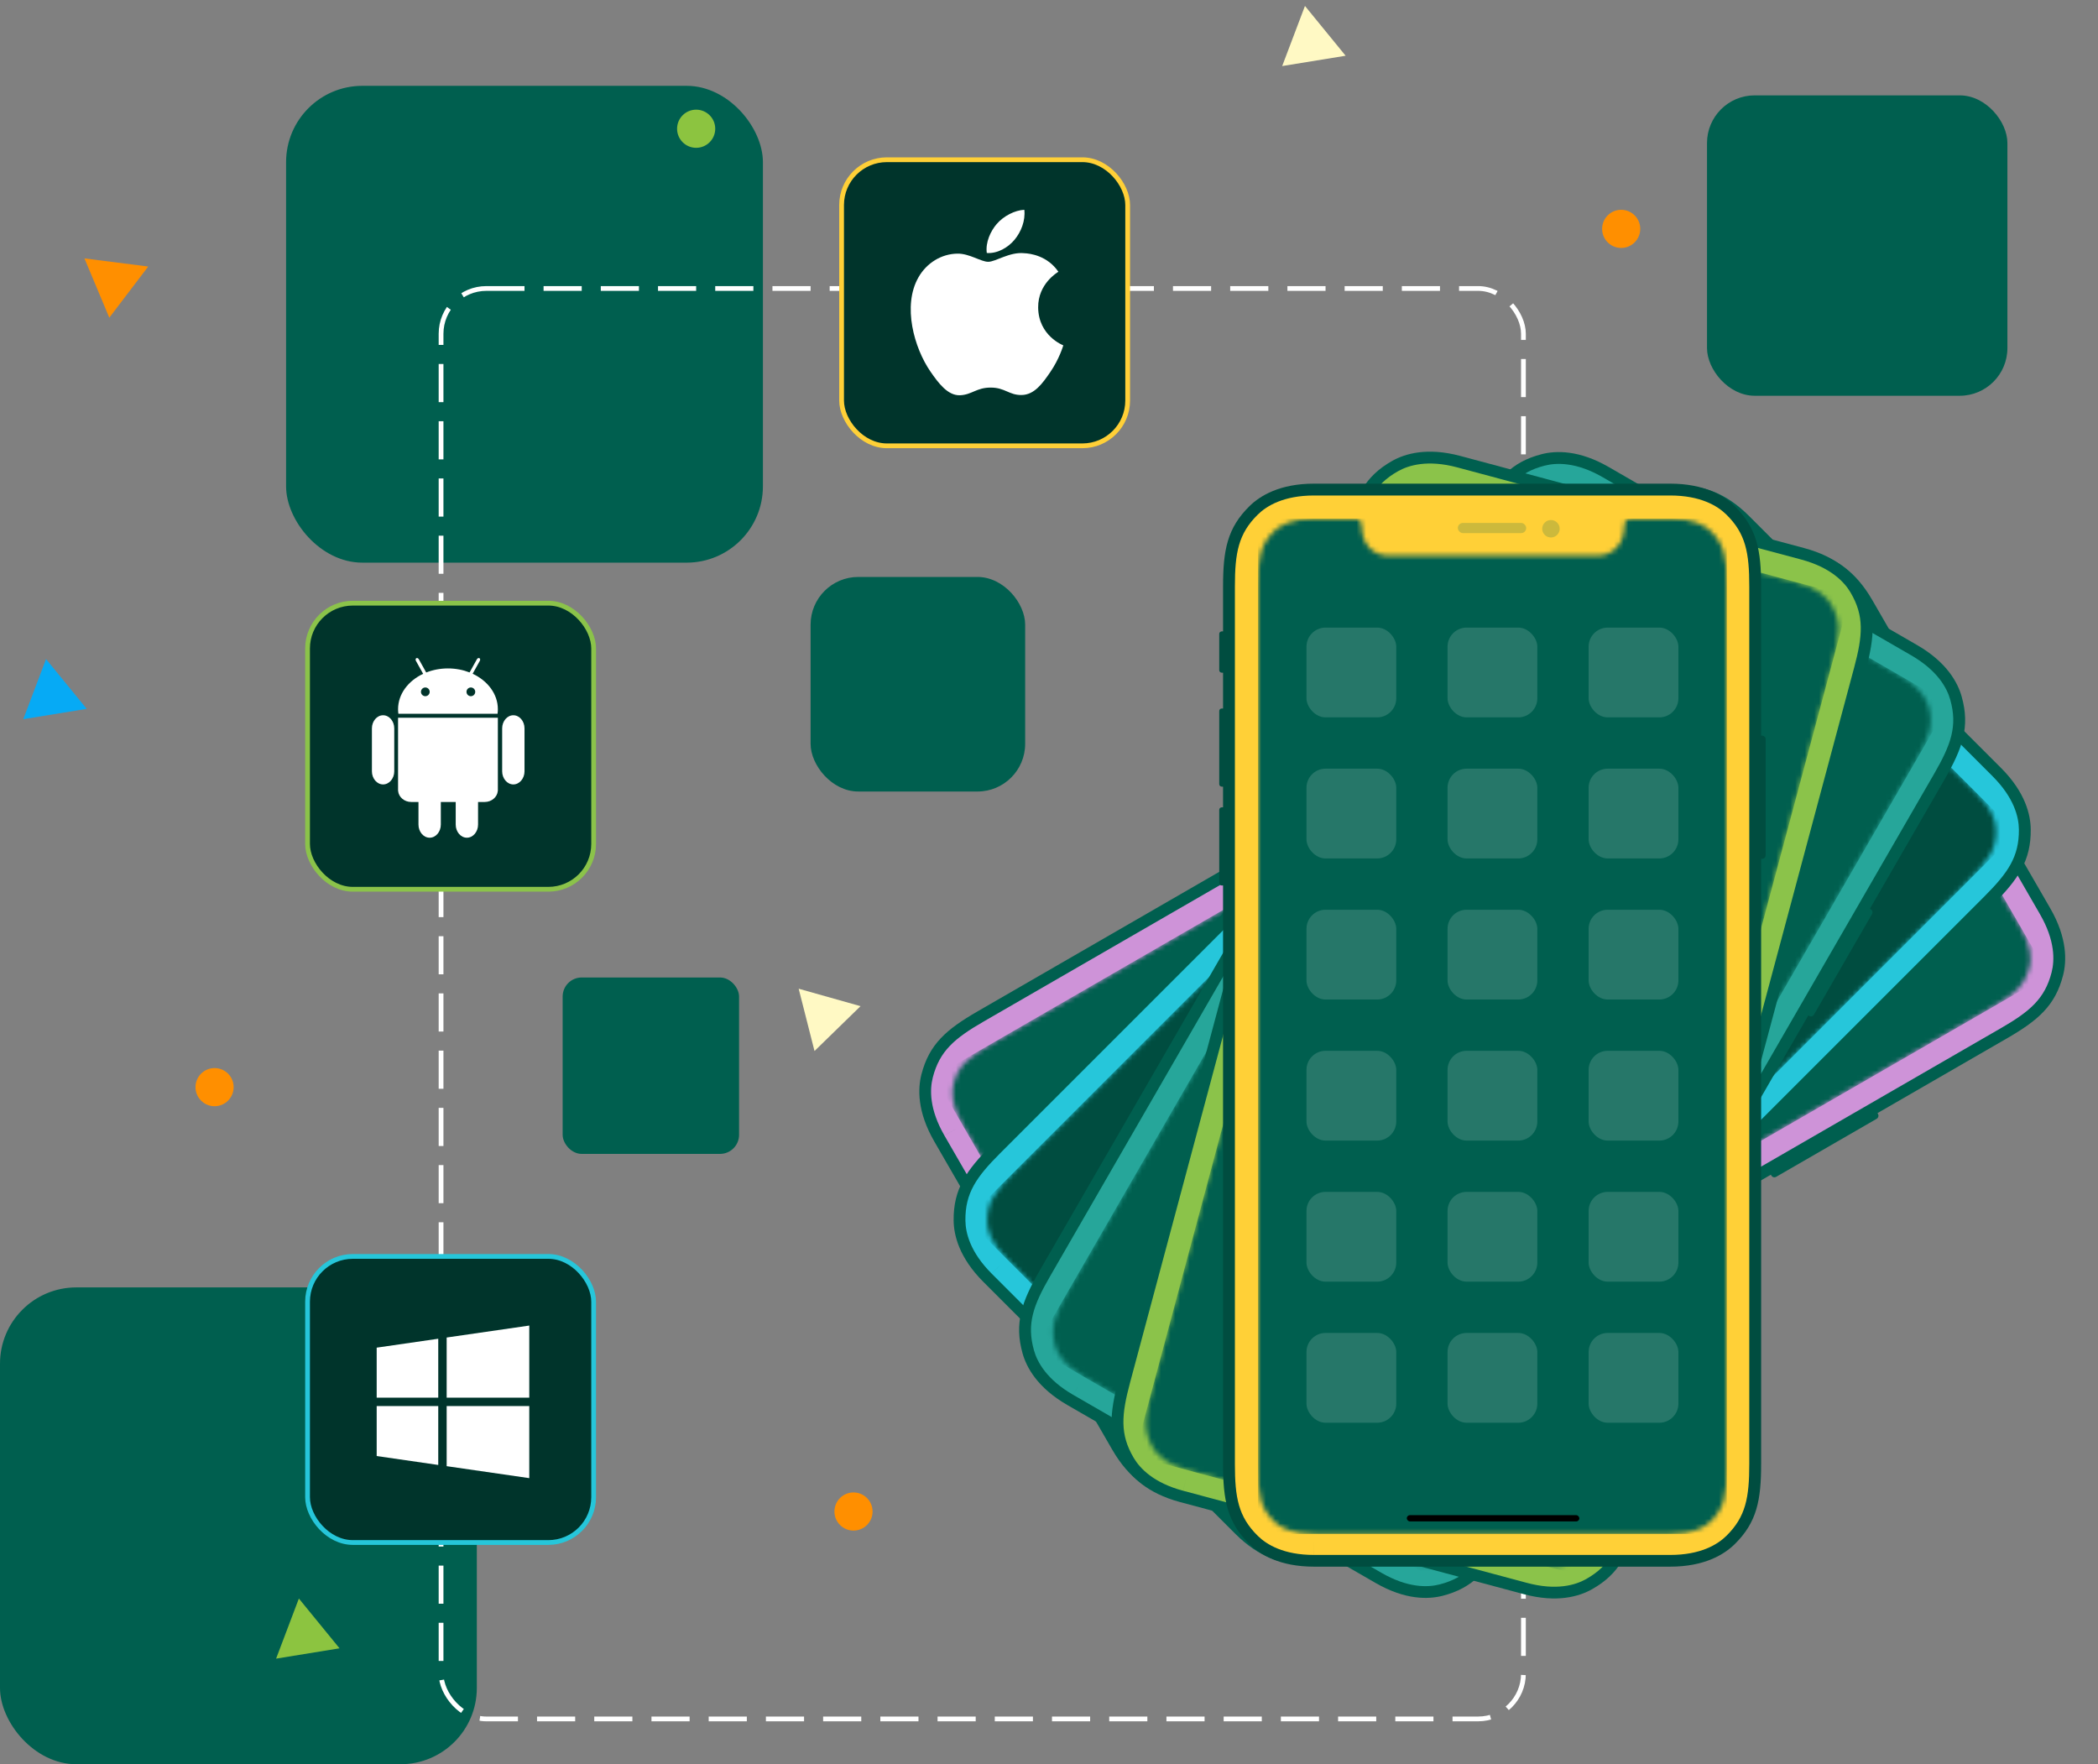
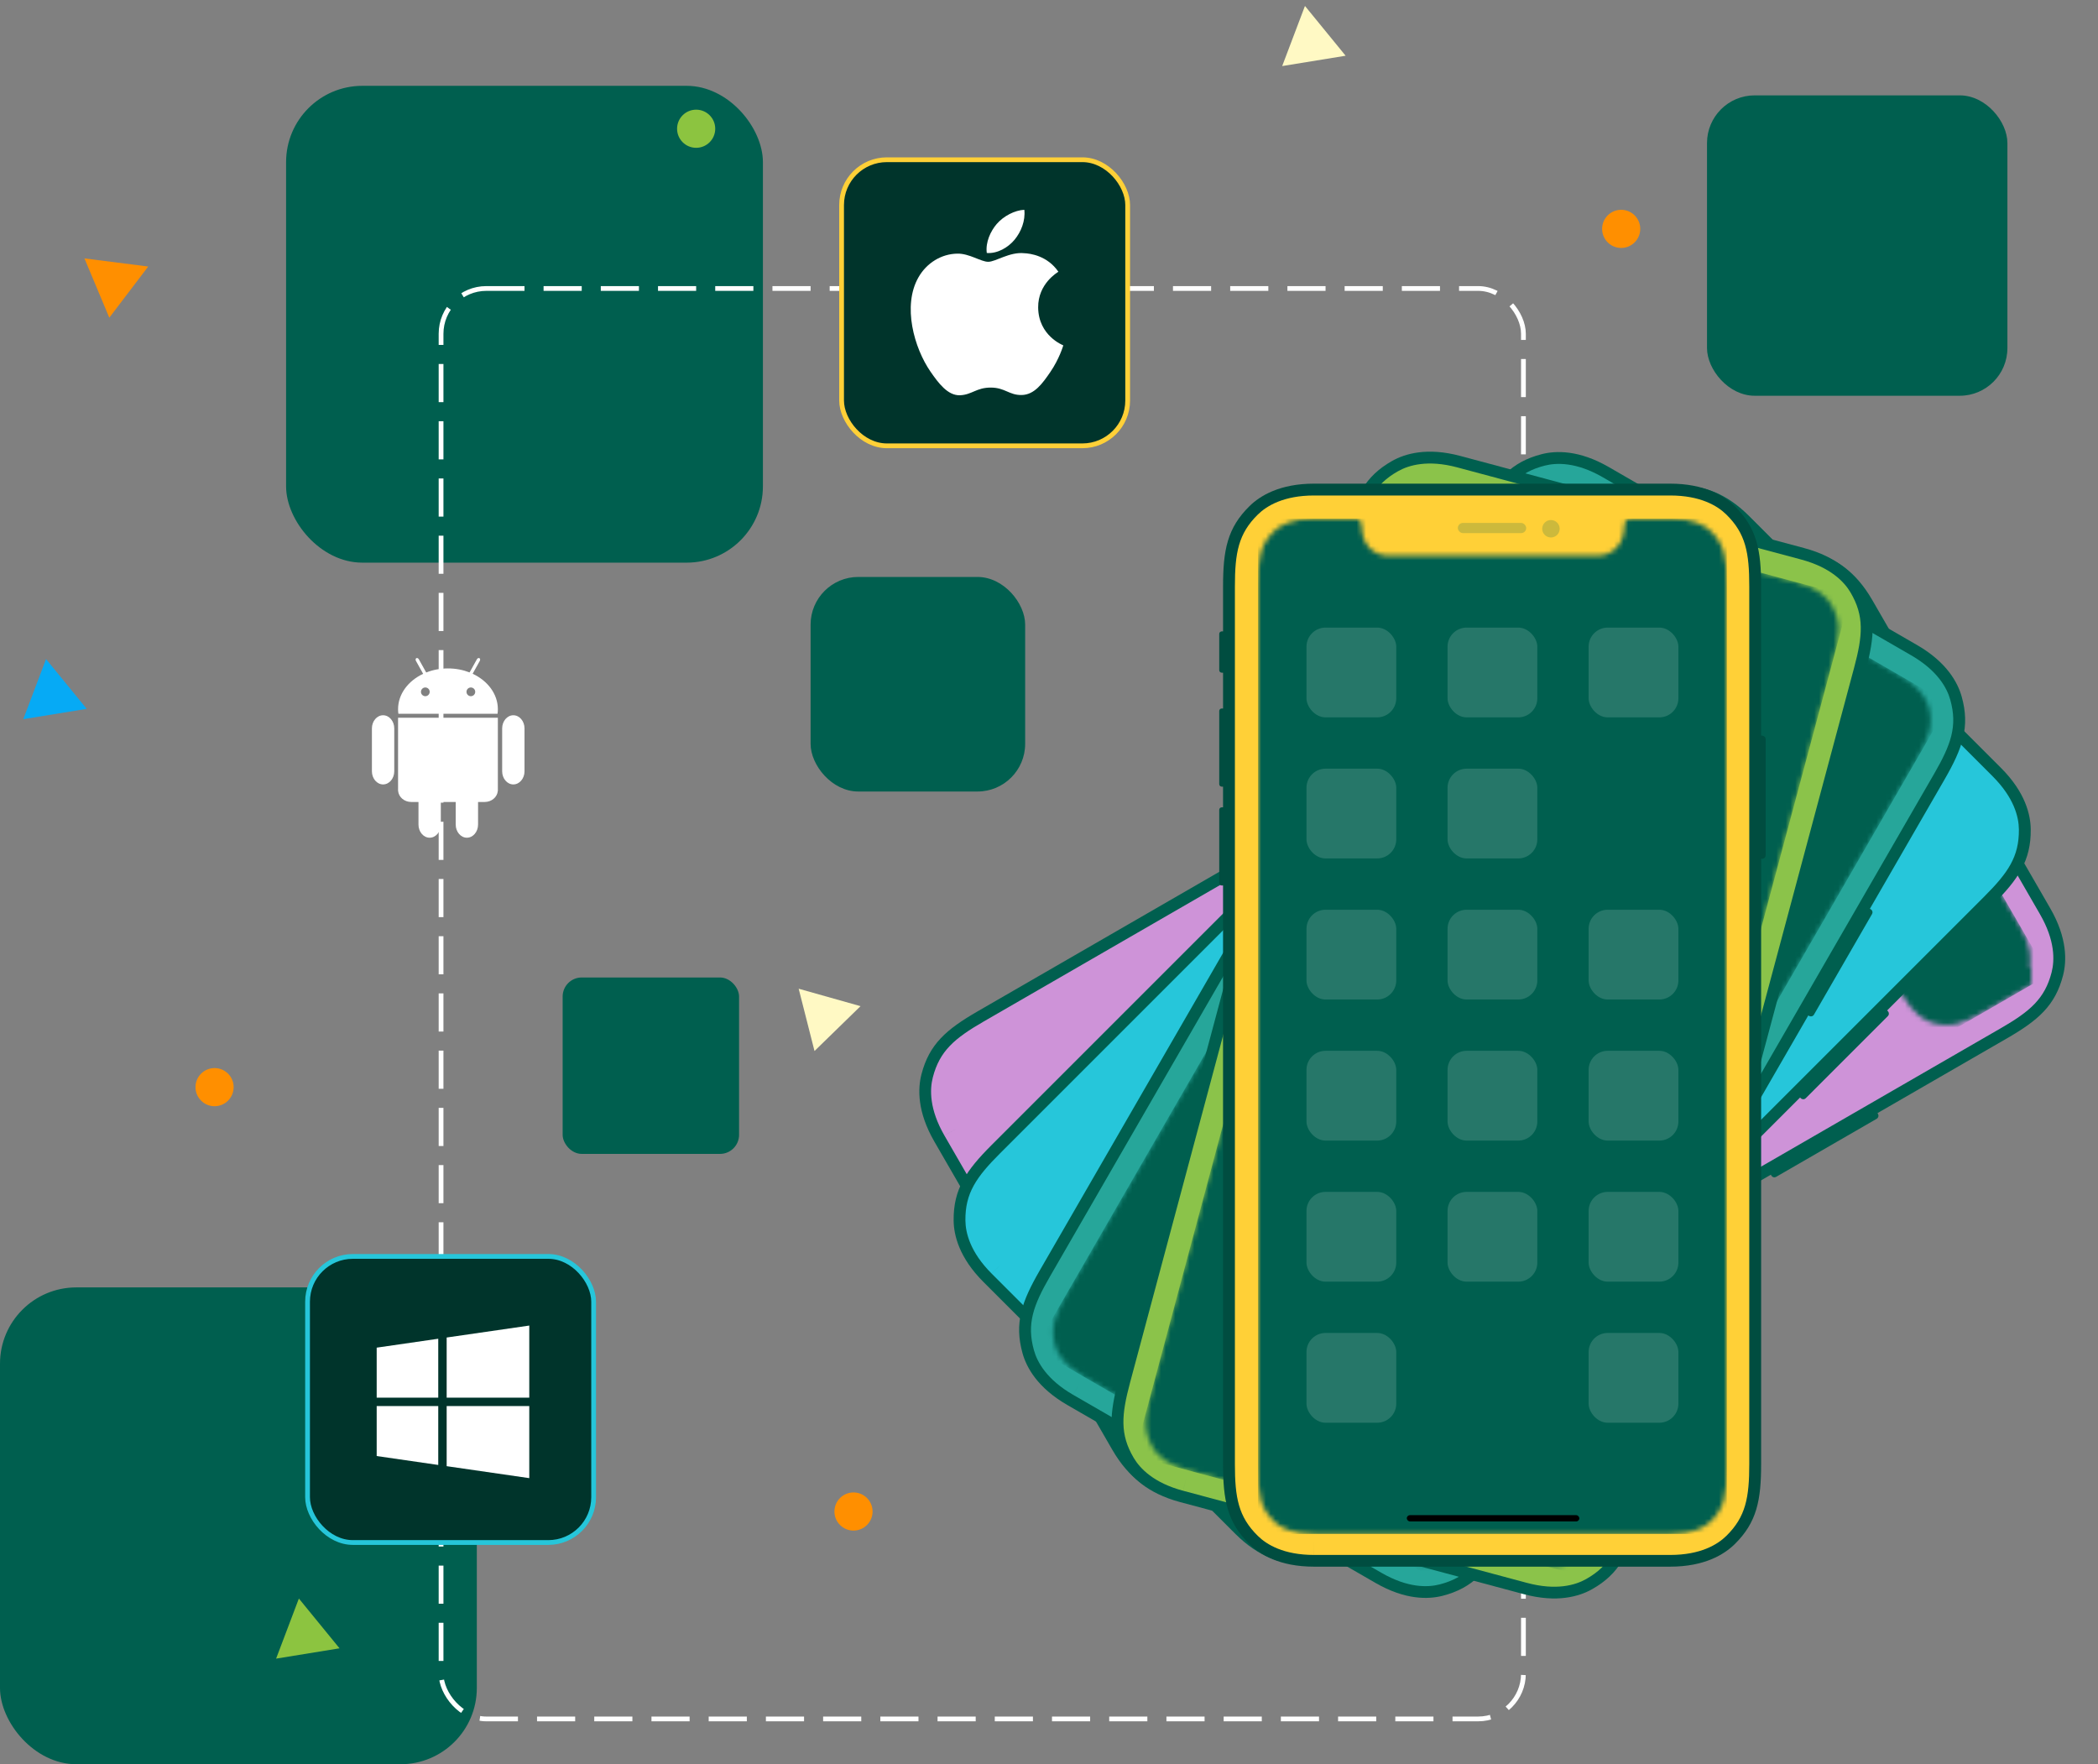
<svg xmlns="http://www.w3.org/2000/svg" width="440" height="370" fill="none" viewBox="0 0 440 370">
  <rect x="0" y="0" width="440" height="370" fill="#808080" stroke="none" />
  <rect width="100" height="100" y="270" fill="#005F4F" rx="16" />
  <rect width="100" height="100" x="60" y="18" fill="#005F4F" rx="16" />
  <rect width="45" height="45" x="170" y="121" fill="#005F4F" rx="10" />
  <rect width="63" height="63" x="358" y="20" fill="#005F4F" rx="10" />
  <rect width="227" height="300" x="92.5" y="60.5" stroke="#fff" stroke-dasharray="8 4" rx="9.5" />
  <rect width="60" height="60" x="176.5" y="33.5" fill="#00342B" stroke="#FFD037" rx="9.5" />
  <path fill="#fff" d="M217.727 64.48c-.049-4.977 4.06-7.364 4.243-7.485-2.309-3.376-5.906-3.84-7.187-3.892-3.059-.311-5.972 1.802-7.524 1.802-1.549 0-3.947-1.757-6.483-1.712-3.338.05-6.414 1.94-8.131 4.928-3.466 6.012-.886 14.922 2.491 19.802 1.651 2.385 3.62 5.069 6.203 4.97 2.489-.098 3.429-1.61 6.438-1.61 3.01 0 3.855 1.61 6.489 1.56 2.677-.048 4.374-2.43 6.012-4.825 1.895-2.77 2.676-5.454 2.722-5.59-.058-.027-5.219-2.004-5.273-7.947z" />
  <path fill="#fff" d="M212.78 50.274c1.37-1.663 2.298-3.974 2.046-6.274-1.977.08-4.37 1.314-5.789 2.975-1.272 1.475-2.384 3.822-2.086 6.081 2.205.171 4.455-1.122 5.829-2.782z" />
  <rect width="60" height="60" x="64.5" y="263.5" fill="#00342B" stroke="#26C6DA" rx="9.5" />
  <path fill="#fff" d="M79 305.365l12.911 1.87v-12.352H79v10.482zm0-12.247h12.911v-12.354L79 282.634v10.484zm14.676 14.373L111 310v-15.117H93.676v12.608zm0-26.983v12.61H111V278l-17.324 2.508z" />
  <rect width="37" height="37" x="118" y="205" fill="#005F4F" rx="4" />
-   <rect width="60" height="60" x="64.5" y="126.5" fill="#00342B" stroke="#8BC34A" rx="9.5" />
  <path fill="#fff" d="M83.484 150.526v15.34h.01c.107 1.296 1.299 2.326 2.742 2.326h15.426c1.443 0 2.634-1.03 2.742-2.326h.009v-15.34H83.484zM82.685 161.762c0 1.513-1.054 2.751-2.342 2.751-1.289 0-2.343-1.238-2.343-2.751v-9.005c0-1.514 1.054-2.752 2.343-2.752 1.288 0 2.342 1.238 2.342 2.752v9.005z" />
  <path fill="#fff" d="M92.451 172.937c0 1.513-1.054 2.751-2.343 2.751-1.288 0-2.342-1.238-2.342-2.751v-9.005c0-1.513 1.054-2.751 2.342-2.751 1.289 0 2.343 1.238 2.343 2.751v9.005zM100.26 172.937c0 1.513-1.055 2.751-2.343 2.751s-2.343-1.238-2.343-2.751v-9.005c0-1.513 1.055-2.751 2.343-2.751s2.343 1.238 2.343 2.751v9.005zM110.002 161.762c0 1.513-1.054 2.751-2.343 2.751-1.288 0-2.343-1.238-2.343-2.751v-9.005c0-1.514 1.055-2.752 2.343-2.752 1.289 0 2.343 1.238 2.343 2.752v9.005zM99.123 141.301l1.503-2.697c.123-.22.087-.477-.08-.57-.167-.093-.405.011-.527.231l-1.538 2.76c-1.371-.539-2.909-.842-4.532-.842-1.636 0-3.184.307-4.563.855l-1.545-2.773c-.123-.22-.36-.324-.527-.231-.167.093-.203.35-.08.57l1.51 2.711c-3.142 1.476-5.26 4.247-5.26 7.424 0 .322.023.641.065.954h20.799c.043-.313.065-.631.065-.954 0-3.186-2.131-5.966-5.29-7.438zm-9.923 4.708c-.506 0-.915-.41-.915-.915 0-.506.41-.915.915-.915.505 0 .915.409.915.915 0 .505-.41.915-.915.915zm9.55 0c-.506 0-.916-.41-.916-.915 0-.506.41-.915.916-.915.505 0 .915.409.915.915 0 .505-.41.915-.915.915z" />
  <path fill="#FF8F00" d="M17.711 54.194l13.372 1.703-8.16 10.729-5.212-12.432z" />
  <path fill="#06AAF5" d="M9.658 138.224l8.528 10.44-13.305 2.165 4.777-12.605z" />
  <path fill="#FFF9C4" d="M273.681 1.25l8.528 10.44-13.304 2.165 4.776-12.605zM180.475 211.015l-9.654 9.407-3.32-13.064 12.974 3.657z" />
  <path fill="#8CC440" d="M62.681 335.25l8.528 10.44-13.304 2.165 4.776-12.605z" />
  <circle cx="146" cy="27" r="4" fill="#8CC440" />
  <circle cx="45" cy="228" r="4" fill="#FF8F00" />
  <circle cx="340" cy="48" r="4" fill="#FF8F00" />
  <circle cx="179" cy="317" r="4" fill="#FF8F00" />
  <path fill="#005F4F" d="M393.772 234.48l.022-.023c.046-.055.08-.117.109-.183.005-.01.007-.018.009-.027.055-.144.062-.303.017-.453-.017-.054-.035-.11-.064-.16l-.11-.19 27.107-15.651c6.55-3.781 10.173-6.866 11.812-13.242.763-2.967.918-7.812-2.694-14.069l-37.332-64.661c-3.608-6.248-7.885-8.542-10.836-9.364-6.336-1.768-10.822-.171-17.372 3.611l-8.168 4.715-.138-.24c-.022-.037-.055-.064-.083-.094l.008-.005c-.01-.011-.022-.015-.033-.026-.021-.019-.044-.034-.068-.052-.029-.019-.061-.032-.093-.045-.024-.011-.051-.02-.076-.027-.04-.009-.078-.008-.118-.009-.02.001-.044-.003-.065.002-.063.008-.126.027-.184.06l-6.603 3.813c-.058.033-.106.078-.144.129-.015.016-.021.036-.035.055-.02.033-.038.068-.051.107-.007.025-.013.05-.014.079-.005.034-.009.064-.008.103.002.027.005.057.011.085.003.012.002.027.006.042l.008-.004c.012.038.019.08.04.117l.139.241-6.502 3.754-.139-.24c-.022-.037-.055-.064-.082-.094l.008-.004c-.011-.012-.023-.015-.034-.027-.021-.019-.044-.034-.068-.052-.029-.019-.061-.032-.093-.045-.027-.009-.051-.02-.076-.027-.04-.008-.078-.008-.118-.009-.02.001-.044-.003-.065.002-.063.008-.126.027-.184.061l-13.298 7.677c-.058.034-.104.078-.144.129-.016.016-.021.037-.035.056-.023.034-.041.069-.051.107-.009.026-.014.05-.015.078-.007.036-.008.065-.007.103-.001.029.005.058.011.086 0 .013.001.027.005.039l.008-.004c.012.039.018.081.039.118l.139.24-3.757 2.169-.137-.238c-.022-.037-.055-.063-.082-.093l.008-.005c-.011-.011-.023-.015-.034-.026-.021-.02-.044-.035-.068-.052-.029-.019-.061-.032-.093-.045-.027-.01-.051-.02-.076-.027-.04-.009-.078-.008-.118-.01-.02.002-.044-.002-.065.003-.063.008-.126.027-.184.06l-13.298 7.678c-.058.034-.104.077-.144.129-.016.016-.021.037-.035.055-.023.035-.041.07-.051.107-.009.027-.014.05-.015.079-.007.036-.008.065-.007.103-.001.029.005.057.011.086 0 .013.001.027.005.039l.008-.005c.012.039.018.081.039.118l.139.241-105.055 60.653c-6.55 3.782-10.173 6.867-11.814 13.24-.763 2.967-.914 7.813 2.697 14.067l37.332 64.661c3.611 6.254 7.886 8.546 10.834 9.369 6.341 1.769 10.827.172 17.375-3.608l109.903-63.453.11.19c.029.05.066.096.104.137.108.114.252.186.401.213l.028.005c.069.009.142.009.213-.003l.031-.008c.073-.014.144-.037.212-.077l21.112-12.188c.066-.038.124-.09.173-.146z" />
  <path fill="#CE93D8" d="M198.075 238.162l2.433-1.412-2.436 1.406c-3.19-5.525-3.087-9.685-2.437-12.202 1.427-5.552 4.571-8.198 10.651-11.709l159.395-92.027c6.077-3.508 9.944-4.909 15.466-3.369 2.502.697 6.16 2.689 9.35 8.214l37.332 64.661c3.193 5.53 3.09 9.69 2.44 12.208-1.427 5.551-4.571 8.198-10.651 11.708l-159.395 92.027c-6.077 3.509-9.941 4.908-15.465 3.37-2.503-.698-6.16-2.687-9.351-8.215l-37.332-64.66z" />
  <g fill="#005F4F" opacity=".2">
    <rect width="14.34" height="2.136" x="400.59" y="156.051" rx="1.068" transform="rotate(60 400.59 156.051)" />
    <circle cx="409.295" cy="173.571" r="1.831" transform="rotate(60 409.295 173.571)" />
  </g>
  <mask id="prefix__a" width="227" height="185" x="199" y="123" maskUnits="userSpaceOnUse">
-     <path fill="#494949" d="M425.608 202.855c.428-1.66.438-4.502-1.948-8.635l-4.258-7.375c-.264-.347-.806-.76-1.736-.294-1.281.641-3.002 1.43-4.967.93-1.514-.387-2.679-1.342-3.413-2.613l-21.933-37.989c-.734-1.271-.98-2.76-.558-4.265.549-1.952 2.095-3.045 3.29-3.834.872-.573.781-1.25.614-1.65l-4.373-7.573c-2.384-4.13-4.852-5.545-6.502-6.002-3.877-1.076-6.465-.174-11.812 2.913l-159.604 92.147c-5.344 3.086-7.423 4.874-8.428 8.773-.425 1.659-.438 4.502 1.948 8.635l37.333 64.663c2.386 4.133 4.853 5.545 6.503 6.001 3.879 1.08 6.467.174 11.811-2.912l159.605-92.147c5.344-3.086 7.423-4.874 8.428-8.773z" />
+     <path fill="#494949" d="M425.608 202.855c.428-1.66.438-4.502-1.948-8.635l-4.258-7.375c-.264-.347-.806-.76-1.736-.294-1.281.641-3.002 1.43-4.967.93-1.514-.387-2.679-1.342-3.413-2.613l-21.933-37.989c-.734-1.271-.98-2.76-.558-4.265.549-1.952 2.095-3.045 3.29-3.834.872-.573.781-1.25.614-1.65l-4.373-7.573c-2.384-4.13-4.852-5.545-6.502-6.002-3.877-1.076-6.465-.174-11.812 2.913c-5.344 3.086-7.423 4.874-8.428 8.773-.425 1.659-.438 4.502 1.948 8.635l37.333 64.663c2.386 4.133 4.853 5.545 6.503 6.001 3.879 1.08 6.467.174 11.811-2.912l159.605-92.147c5.344-3.086 7.423-4.874 8.428-8.773z" />
  </mask>
  <g mask="url(#prefix__a)">
    <path fill="#005F4F" d="M380.41 119.31H478.744V332.236H380.41z" transform="rotate(60 380.41 119.31)" />
  </g>
  <rect width="36.187" height="1.311" x="215.02" y="250.827" fill="#000" rx=".656" transform="rotate(60 215.02 250.827)" />
  <path fill="#005F4F" d="M396.062 212.911l.015-.028c.03-.065.047-.134.058-.205.002-.011.002-.02.002-.028.015-.153-.019-.309-.101-.443-.03-.047-.063-.097-.104-.138l-.155-.155 22.132-22.133c5.349-5.348 8.05-9.265 7.983-15.848-.03-3.063-1.135-7.783-6.244-12.892l-52.795-52.795c-5.102-5.103-9.827-6.212-12.89-6.242-6.578-.067-10.498 2.637-15.846 7.985l-6.669 6.668-.196-.196c-.03-.03-.069-.048-.104-.069l.007-.007c-.013-.008-.026-.008-.039-.017-.026-.013-.052-.021-.08-.032-.032-.011-.067-.015-.101-.02-.026-.004-.054-.006-.08-.006-.041.002-.078.013-.116.021-.02.007-.044.009-.063.02-.058.024-.114.058-.162.106l-5.391 5.391c-.048.047-.082.103-.106.162-.011.019-.011.041-.019.062-.011.037-.02.076-.022.117 0 .026 0 .051.007.08.004.034.008.064.019.101.009.026.019.054.032.08.007.011.009.026.018.039l.006-.007c.022.035.039.073.069.104l.196.196-5.309 5.309-.196-.196c-.03-.03-.069-.047-.104-.069l.007-.007c-.013-.008-.026-.008-.039-.017-.026-.013-.052-.021-.08-.032-.032-.011-.067-.015-.101-.02-.028-.002-.054-.006-.08-.006-.041.002-.078.013-.117.022-.019.006-.043.008-.062.019-.058.024-.114.058-.162.106l-10.858 10.858c-.047.047-.08.101-.106.162-.011.019-.011.041-.019.062-.013.039-.022.078-.022.117-.002.028 0 .051.007.079.002.037.008.065.019.102.007.028.02.054.033.08.004.013.008.026.015.036l.006-.006c.022.034.039.073.069.103l.196.197-3.067 3.068-.195-.195c-.03-.03-.069-.047-.103-.069l.006-.006c-.013-.009-.025-.009-.038-.017-.026-.013-.052-.022-.08-.033-.033-.011-.067-.015-.102-.019-.028-.002-.054-.007-.079-.007-.041.002-.078.013-.117.022-.019.006-.043.009-.063.019-.058.024-.114.059-.161.106l-10.858 10.858c-.048.048-.08.101-.106.162-.011.019-.011.041-.02.062-.012.039-.021.078-.021.117-.002.028 0 .052.006.08.003.036.009.065.02.101.006.028.019.054.032.08.004.013.009.026.015.037l.007-.007c.021.035.039.074.069.104l.196.196-85.777 85.777c-5.348 5.349-8.049 9.266-7.985 15.846.031 3.064 1.139 7.784 6.246 12.891l52.795 52.795c5.107 5.106 9.829 6.213 12.891 6.246 6.582.066 10.502-2.637 15.848-7.983l89.736-89.736.155.156c.041.041.089.075.136.105.134.082.291.115.442.102l.028-.003c.069-.008.141-.028.205-.058l.028-.015c.067-.032.13-.073.186-.129l17.237-17.238c.054-.054.097-.118.13-.185z" />
  <path fill="#26C6DA" d="M207.985 267.117l1.985-1.994-1.989 1.989c-4.511-4.511-5.489-8.556-5.512-11.155-.059-5.733 2.293-9.102 7.257-14.066l130.146-130.146c4.962-4.962 8.334-7.316 14.066-7.258 2.597.026 6.647 1.003 11.158 5.514l52.795 52.796c4.516 4.515 5.493 8.56 5.517 11.16.058 5.732-2.294 9.102-7.258 14.066L286.004 318.169c-4.962 4.962-8.331 7.313-14.066 7.257-2.597-.026-6.644-1.001-11.158-5.514l-52.795-52.795z" />
  <g fill="#005F4F" opacity=".2">
    <rect width="14.34" height="2.136" x="382.348" y="135.39" rx="1.068" transform="rotate(45 382.348 135.39)" />
    <circle cx="395.289" cy="150.06" r="1.831" transform="rotate(45 395.289 150.06)" />
  </g>
  <mask id="prefix__b" width="212" height="212" x="207" y="109" maskUnits="userSpaceOnUse">
-     <path fill="#494949" d="M418.628 174.123c-.016-1.714-.742-4.461-4.116-7.836l-6.022-6.021c-.345-.268-.975-.526-1.753.165-1.071.951-2.529 2.158-4.556 2.183-1.563.019-2.936-.602-3.974-1.64l-31.018-31.018c-1.037-1.038-1.66-2.412-1.642-3.975.025-2.028 1.235-3.483 2.185-4.555.694-.779.431-1.41.166-1.753l-6.184-6.183c-3.372-3.372-6.122-4.1-7.834-4.114-4.024-.036-6.289 1.504-10.655 5.87L212.909 245.562c-4.364 4.364-5.909 6.63-5.871 10.656.019 1.712.742 4.462 4.117 7.836l52.797 52.797c3.374 3.374 6.122 4.1 7.834 4.114 4.026.039 6.292-1.506 10.655-5.87l130.317-130.316c4.363-4.364 5.908-6.629 5.87-10.656z" />
-   </mask>
+     </mask>
  <g mask="url(#prefix__b)">
    <path fill="#004D40" d="M353.348 105.123H451.682V318.049H353.348z" transform="rotate(45 353.348 105.123)" />
  </g>
  <rect width="36.187" height="1.311" x="227.633" y="274.965" fill="#000" rx=".656" transform="rotate(45 227.633 274.965)" />
  <path fill="#005F4F" d="M392.692 191.484l.007-.031c.012-.071.011-.142.003-.213l-.005-.028c-.025-.152-.099-.293-.212-.401-.042-.038-.086-.078-.136-.107l-.19-.109 15.65-27.107c3.781-6.55 5.376-11.034 3.608-17.374-.822-2.951-3.111-7.225-9.367-10.837l-64.661-37.332c-6.249-3.608-11.1-3.456-14.067-2.693-6.371 1.638-9.457 5.264-13.239 11.814l-4.715 8.167-.241-.139c-.037-.021-.079-.028-.118-.04l.005-.008c-.015-.005-.027-.001-.042-.006-.029-.006-.056-.008-.086-.011-.034-.002-.068.003-.103.008-.026.002-.053.007-.078.014-.039.013-.072.033-.107.051-.017.011-.04.02-.056.035-.05.038-.095.086-.129.144l-3.812 6.603c-.033.058-.052.121-.06.184-.006.021 0 .042-.003.065-.001.038.001.078.01.118.006.025.013.05.027.076.013.032.025.06.045.093.015.022.032.047.051.068.009.009.015.023.027.033l.005-.008c.03.028.056.061.093.083l.241.138-3.755 6.503-.24-.139c-.037-.021-.079-.028-.118-.04l.005-.008c-.015-.005-.028-.001-.042-.006-.029-.006-.056-.008-.086-.011-.034-.002-.068.003-.103.008-.027.005-.054.007-.079.014-.039.013-.071.033-.106.051-.018.011-.04.02-.056.035-.05.038-.095.086-.129.144l-7.678 13.298c-.033.058-.05.119-.06.184-.005.022 0 .042-.002.065-.003.041-.001.081.009.119.005.027.013.05.027.075.011.035.025.06.045.093.013.025.033.047.052.069.007.011.015.022.024.031l.004-.008c.03.028.057.061.094.082l.24.139-2.169 3.757-.238-.137c-.037-.021-.079-.028-.118-.04l.005-.008c-.015-.005-.027-.001-.042-.006-.028-.006-.056-.008-.086-.011-.034-.002-.068.003-.102.008-.028.005-.054.007-.079.014-.039.013-.072.033-.107.051-.017.011-.04.02-.056.035-.05.038-.095.086-.129.144l-7.677 13.298c-.034.058-.051.119-.061.184-.005.022.001.042-.002.065-.003.041-.001.081.009.119.005.027.014.05.027.075.012.035.025.06.045.093.014.025.033.047.052.069.007.011.015.022.024.031l.005-.008c.029.028.056.061.093.082l.241.139-60.654 105.055c-3.782 6.551-5.377 11.034-3.611 17.373.822 2.951 3.115 7.224 9.369 10.835l64.661 37.332c6.254 3.61 11.102 3.457 14.067 2.696 6.375-1.639 9.462-5.265 13.242-11.812l63.453-109.904.19.11c.051.029.105.05.159.067.151.045.311.035.454-.017l.026-.009c.065-.026.128-.063.183-.109l.023-.022c.056-.049.106-.104.146-.173l12.189-21.112c.038-.066.063-.139.077-.212z" />
  <path fill="#26A69A" d="M225.055 292.521l1.402-2.439-1.407 2.436c-5.525-3.19-7.516-6.844-8.211-9.349-1.54-5.522-.141-9.386 3.369-15.466l92.027-159.395c3.509-6.077 6.157-9.224 11.709-10.65 2.515-.648 6.68-.752 12.205 2.438l64.66 37.332c5.531 3.192 7.522 6.847 8.217 9.352 1.54 5.521.141 9.385-3.369 15.465L313.63 321.64c-3.509 6.078-6.155 9.221-11.709 10.651-2.515.647-6.677.753-12.205-2.438l-64.661-37.332z" />
  <g fill="#005F4F" opacity=".2">
    <rect width="14.34" height="2.136" x="359.383" y="120.153" rx="1.068" transform="rotate(30 359.383 120.153)" />
    <circle cx="375.682" cy="130.974" r="1.831" transform="rotate(30 375.682 130.974)" />
  </g>
  <mask id="prefix__c" width="185" height="227" x="220" y="102" maskUnits="userSpaceOnUse">
    <path fill="#494949" d="M404.45 148.178c-.46-1.652-1.872-4.118-6.005-6.504l-7.374-4.258c-.403-.169-1.079-.256-1.651.614-.789 1.195-1.884 2.739-3.836 3.288-1.505.422-2.992.177-4.263-.556l-37.988-21.933c-1.271-.734-2.229-1.901-2.616-3.415-.5-1.965.291-3.684.932-4.965.468-.933.051-1.473-.294-1.736l-7.573-4.372c-4.13-2.385-6.974-2.376-8.632-1.947-3.896 1.007-5.686 3.081-8.773 8.428L224.23 270.427c-3.086 5.344-3.992 7.932-2.913 11.811.461 1.649 1.872 4.118 6.005 6.504l64.663 37.333c4.133 2.386 6.974 2.376 8.632 1.947 3.899-1.005 5.687-3.084 8.773-8.428l92.147-159.605c3.086-5.344 3.992-7.932 2.913-11.811z" />
  </mask>
  <g mask="url(#prefix__c)">
    <path fill="#005F4F" d="M323.535 98.425H421.869V311.351H323.535z" transform="rotate(30 323.535 98.425)" />
  </g>
  <rect width="36.187" height="1.311" x="246.062" y="295.017" fill="#000" rx=".656" transform="rotate(30 246.062 295.017)" />
  <path fill="#005F4F" d="M383.891 171.659l-.001-.031c-.007-.072-.026-.14-.052-.207-.004-.01-.008-.018-.013-.025-.063-.141-.171-.258-.309-.333-.049-.026-.102-.052-.158-.067l-.212-.057 8.101-30.234c1.957-7.306 2.337-12.049-1.012-17.716-1.557-2.638-4.874-6.174-11.853-8.043l-72.12-19.325c-6.969-1.867-11.615-.465-14.284 1.04-5.73 3.231-7.773 7.532-9.73 14.838l-2.441 9.109-.268-.072c-.042-.011-.084-.006-.124-.008l.002-.009c-.016-.001-.027.006-.042.005-.029.002-.056.007-.086.012-.033.007-.065.02-.097.034-.025.009-.05.021-.073.034-.034.022-.06.05-.09.077-.013.015-.033.029-.044.048-.039.05-.07.108-.087.172l-1.974 7.365c-.017.065-.019.131-.01.193 0 .022.011.041.014.064.009.037.021.075.04.112.013.022.026.045.045.066.021.027.04.051.068.078.02.018.043.037.068.053.011.006.02.018.034.025l.002-.009c.036.019.071.044.112.055l.268.072-1.943 7.252-.268-.071c-.042-.011-.084-.007-.125-.008l.003-.009c-.016-.001-.027.005-.043.004-.028.002-.055.007-.085.012-.033.007-.065.02-.097.034-.026.012-.05.021-.073.034-.034.023-.061.05-.09.077-.013.016-.033.029-.044.048-.039.05-.07.108-.088.173l-3.974 14.832c-.017.065-.018.128-.011.193.001.022.012.041.015.064.008.04.02.078.039.112.013.025.026.045.046.066.02.03.04.051.068.078.019.021.043.037.067.053.011.009.021.018.032.024l.002-.009c.036.019.071.044.112.055l.268.072-1.123 4.191-.265-.071c-.041-.011-.084-.007-.124-.008l.002-.009c-.016-.001-.027.005-.042.004-.029.002-.056.007-.086.012-.033.007-.065.021-.097.034-.025.012-.05.021-.072.034-.035.023-.061.05-.091.077-.013.016-.033.029-.044.048-.039.05-.07.108-.087.173l-3.975 14.832c-.017.065-.018.128-.01.193 0 .022.011.041.014.064.008.04.02.078.04.112.012.025.026.045.045.066.02.03.04.051.068.078.019.021.044.037.068.053.01.009.02.018.031.024l.003-.009c.035.019.07.044.111.055l.268.072-31.396 117.174c-1.958 7.306-2.338 12.049 1.008 17.715 1.558 2.638 4.878 6.172 11.854 8.041l72.12 19.324c6.975 1.869 11.618.467 14.286-1.036 5.734-3.233 7.777-7.534 9.733-14.837l32.846-122.582.212.057c.056.015.115.021.171.024.157.004.309-.047.434-.134.007-.004.015-.011.023-.015.055-.042.107-.095.148-.153l.017-.028c.042-.061.075-.128.096-.204l6.309-23.547c.02-.074.025-.151.02-.226z" />
  <path fill="#8BC34A" d="M248.115 312.641l.722-2.718-.728 2.717c-6.162-1.651-9.031-4.666-10.351-6.905-2.917-4.936-2.565-9.03-.748-15.811l47.637-177.782c1.816-6.779 3.559-10.503 8.553-13.319 2.262-1.276 6.258-2.454 12.42-.803l72.12 19.324c6.168 1.653 9.037 4.668 10.357 6.907 2.916 4.935 2.565 9.029.748 15.81l-47.637 177.783c-1.816 6.778-3.559 10.5-8.553 13.318-2.262 1.277-6.255 2.456-12.42.804l-72.12-19.325z" />
  <g fill="#005F4F" opacity=".2">
    <rect width="14.34" height="2.136" x="333.254" y="111.382" rx="1.068" transform="rotate(15 333.254 111.382)" />
    <circle cx="351.798" cy="117.614" r="1.831" transform="rotate(15 351.798 117.614)" />
  </g>
  <mask id="prefix__d" width="146" height="227" x="240" y="102" maskUnits="userSpaceOnUse">
    <path fill="#494949" d="M384.038 126.786c-.871-1.477-2.873-3.493-7.482-4.728l-8.226-2.205c-.433-.059-1.108.033-1.436 1.02-.452 1.359-1.111 3.134-2.854 4.169-1.344.797-2.844.946-4.261.566l-42.371-11.353c-1.418-.38-2.645-1.259-3.411-2.622-.991-1.768-.672-3.634-.384-5.037.211-1.022-.332-1.436-.734-1.6l-8.446-2.264c-4.606-1.234-7.352-.489-8.841.354-3.504 1.981-4.695 4.448-6.293 10.412L241.6 291.513c-1.598 5.961-1.803 8.696.244 12.163.872 1.474 2.873 3.493 7.482 4.728l72.123 19.325c4.609 1.235 7.352.49 8.841-.354 3.507-1.979 4.696-4.45 6.293-10.411l47.699-178.015c1.598-5.961 1.803-8.696-.244-12.163z" />
  </mask>
  <g mask="url(#prefix__d)">
    <path fill="#005F4F" d="M293.004 99.67H391.338V312.596H293.004z" transform="rotate(15 293.004 99.67)" />
  </g>
  <rect width="36.187" height="1.311" x="269.055" y="309.615" fill="#000" rx=".656" transform="rotate(15 269.055 309.615)" />
  <path fill="#004D40" d="M370.256 154.789l-.009-.031c-.025-.067-.062-.128-.104-.186-.006-.009-.012-.015-.019-.021-.097-.119-.231-.205-.384-.241-.055-.013-.113-.025-.171-.025h-.219v-31.3c0-7.563-.861-12.244-5.562-16.851-2.188-2.144-6.307-4.701-13.532-4.701h-74.663c-7.216 0-11.341 2.557-13.529 4.701-4.698 4.604-5.558 9.288-5.558 16.851v9.431h-.278c-.043 0-.082.015-.122.024v-.009c-.015.003-.025.012-.04.015-.027.009-.052.022-.079.034-.031.015-.058.036-.086.058-.021.015-.042.033-.061.052-.027.03-.045.064-.067.097-.009.019-.024.037-.03.058-.025.058-.04.122-.04.189v7.625c0 .067.015.131.04.189.006.021.021.037.03.058.019.033.04.067.067.098.019.018.037.036.061.051.028.022.052.04.086.058.024.013.052.025.079.034.012.003.025.012.04.015v-.009c.04.009.079.024.122.024h.278v7.509h-.278c-.043 0-.082.015-.122.024v-.009c-.015.003-.025.012-.04.015-.027.01-.052.022-.079.034-.031.015-.058.037-.086.058-.021.018-.042.034-.061.052-.027.03-.045.064-.067.097-.009.019-.024.037-.03.058-.025.058-.04.122-.04.19v15.355c0 .067.015.128.04.189.006.022.021.037.03.058.019.037.04.071.067.098.019.021.037.037.061.052.028.024.052.04.086.058.024.015.052.024.079.033.012.007.025.013.037.016v-.009c.039.009.079.024.122.024h.277v4.338h-.274c-.043 0-.082.016-.122.025v-.009c-.015.003-.025.012-.04.015-.027.009-.052.021-.079.034-.031.015-.058.036-.086.057-.021.019-.042.034-.061.052-.027.031-.045.064-.067.098-.009.018-.024.037-.03.058-.025.058-.04.122-.04.189v15.356c0 .067.015.128.04.189.006.021.021.037.03.058.019.036.04.07.067.097.019.022.037.037.061.052.028.025.052.04.086.058.024.016.052.025.079.034.012.006.025.012.037.015v-.009c.039.009.079.024.122.024h.277v121.308c0 7.563.861 12.243 5.559 16.85 2.188 2.145 6.31 4.699 13.532 4.699h74.663c7.222 0 11.344-2.557 13.532-4.699 4.701-4.607 5.562-9.29 5.562-16.85V180.112h.219c.058 0 .116-.009.171-.022.153-.036.287-.125.384-.241.007-.006.013-.015.019-.021.042-.055.079-.119.104-.186l.009-.031c.024-.07.039-.143.039-.222v-24.378c0-.076-.015-.152-.039-.222z" />
  <path fill="#FFD037" d="M275.595 326.108l-.006-2.813v2.813c-6.38 0-9.931-2.169-11.786-3.991-4.095-4.012-4.815-8.057-4.815-15.078V122.985c0-7.017.72-11.066 4.815-15.078 1.855-1.818 5.409-3.99 11.789-3.99h74.664c6.385 0 9.937 2.169 11.792 3.99 4.094 4.012 4.814 8.058 4.814 15.078v184.054c0 7.018-.72 11.063-4.814 15.078-1.855 1.819-5.407 3.991-11.789 3.991h-74.664z" />
  <g fill="#005F4F" opacity=".2">
    <rect width="14.34" height="2.136" x="305.742" y="109.671" rx="1.068" />
    <circle cx="325.268" cy="110.891" r="1.831" />
  </g>
  <mask id="prefix__e" width="100" height="214" x="263" y="108" maskUnits="userSpaceOnUse">
    <path fill="#494949" d="M358.787 111.405c-1.224-1.2-3.68-2.63-8.452-2.63h-8.516c-.433.055-1.062.318-1.123 1.357-.085 1.429-.262 3.314-1.678 4.765-1.092 1.118-2.502 1.65-3.969 1.65h-43.866c-1.468 0-2.88-.532-3.972-1.65-1.416-1.451-1.59-3.336-1.676-4.765-.061-1.042-.692-1.302-1.122-1.357h-8.745c-4.769 0-7.228 1.43-8.448 2.63-2.871 2.82-3.384 5.512-3.384 11.686v184.295c0 6.171.509 8.865 3.384 11.685 1.223 1.198 3.679 2.631 8.451 2.631h74.667c4.772 0 7.228-1.43 8.449-2.631 2.874-2.82 3.383-5.514 3.383-11.685V123.091c0-6.171-.509-8.866-3.383-11.686z" />
  </mask>
  <g mask="url(#prefix__e)">
    <path fill="#005F4F" d="M263.836 108.775h98.334v212.927h-98.334V108.775z" />
    <rect width="18.828" height="18.828" x="274" y="131.621" fill="#fff" fill-opacity=".15" rx="4" />
    <rect width="18.828" height="18.828" x="274" y="161.207" fill="#fff" fill-opacity=".15" rx="4" />
    <rect width="18.828" height="18.828" x="274" y="190.793" fill="#fff" fill-opacity=".15" rx="4" />
    <rect width="18.828" height="18.828" x="274" y="220.379" fill="#fff" fill-opacity=".15" rx="4" />
    <rect width="18.828" height="18.828" x="274" y="249.965" fill="#fff" fill-opacity=".15" rx="4" />
    <rect width="18.828" height="18.828" x="274" y="279.552" fill="#fff" fill-opacity=".15" rx="4" />
    <rect width="18.828" height="18.828" x="303.586" y="131.621" fill="#fff" fill-opacity=".15" rx="4" />
    <rect width="18.828" height="18.828" x="303.586" y="161.207" fill="#fff" fill-opacity=".15" rx="4" />
    <rect width="18.828" height="18.828" x="303.586" y="190.793" fill="#fff" fill-opacity=".15" rx="4" />
    <rect width="18.828" height="18.828" x="303.586" y="220.379" fill="#fff" fill-opacity=".15" rx="4" />
    <rect width="18.828" height="18.828" x="303.586" y="249.965" fill="#fff" fill-opacity=".15" rx="4" />
-     <rect width="18.828" height="18.828" x="303.586" y="279.552" fill="#fff" fill-opacity=".15" rx="4" />
    <rect width="18.828" height="18.828" x="333.172" y="131.621" fill="#fff" fill-opacity=".15" rx="4" />
-     <rect width="18.828" height="18.828" x="333.172" y="161.207" fill="#fff" fill-opacity=".15" rx="4" />
    <rect width="18.828" height="18.828" x="333.172" y="190.793" fill="#fff" fill-opacity=".15" rx="4" />
    <rect width="18.828" height="18.828" x="333.172" y="220.379" fill="#fff" fill-opacity=".15" rx="4" />
    <rect width="18.828" height="18.828" x="333.172" y="249.965" fill="#fff" fill-opacity=".15" rx="4" />
    <rect width="18.828" height="18.828" x="333.172" y="279.552" fill="#fff" fill-opacity=".15" rx="4" />
  </g>
  <rect width="36.187" height="1.311" x="295.039" y="317.766" fill="#000" rx=".656" />
</svg>